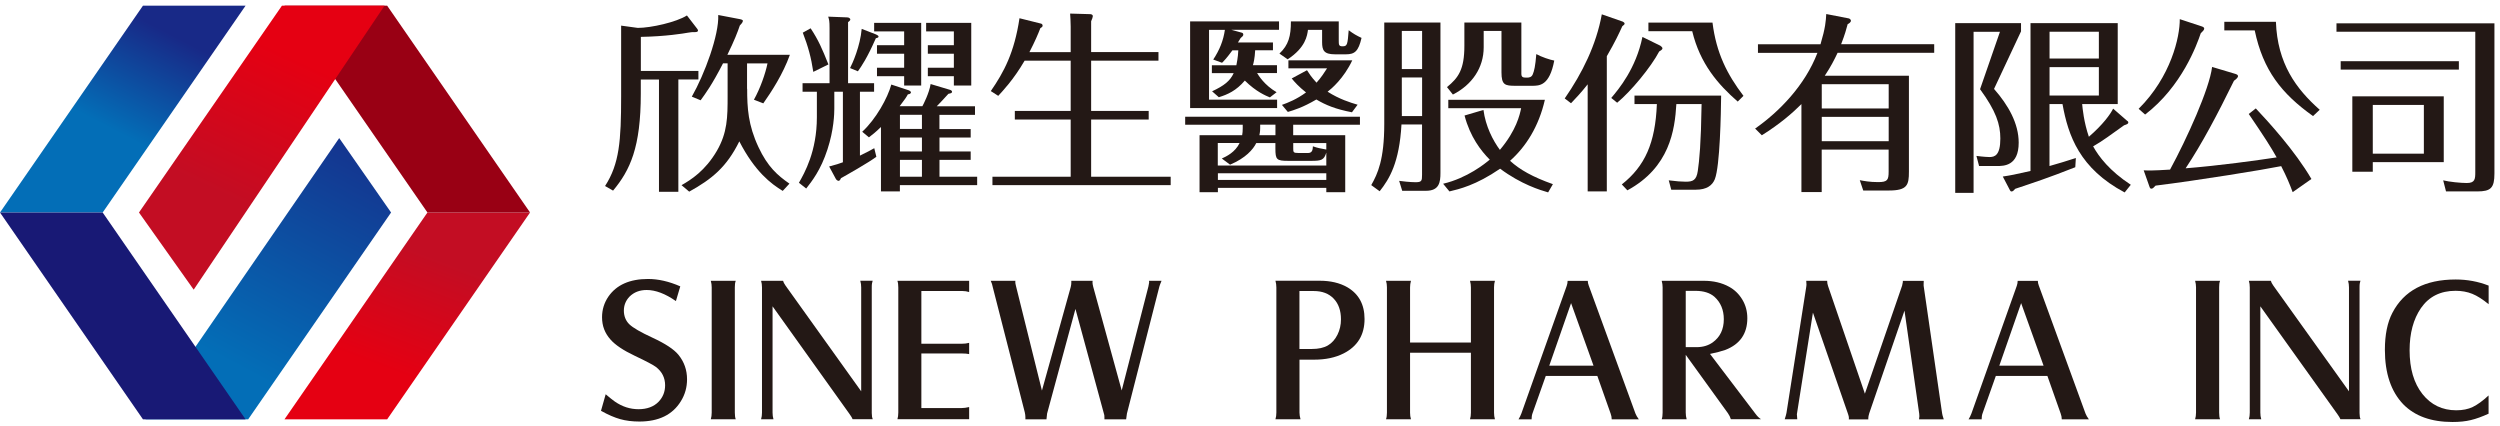
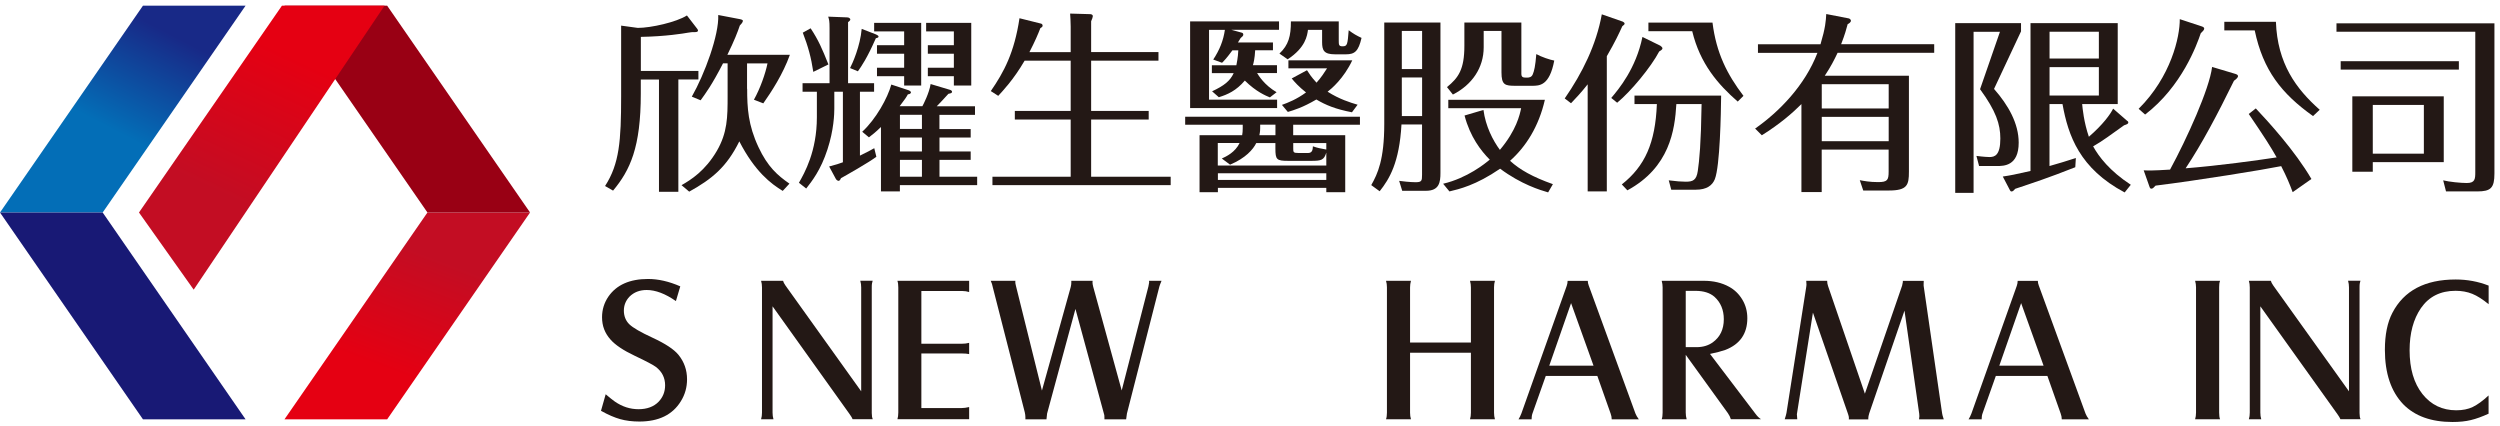
<svg xmlns="http://www.w3.org/2000/svg" width="440" height="75" viewBox="0 0 440 75" fill="none">
  <path d="M119.38 33.76H115.98V14H112.78V16.49C112.78 25.95 110.9 29.95 107.9 33.55L106.49 32.74C109.01 28.84 109.32 24.8 109.32 16.96V4.51L112.25 4.91C114.57 4.91 119.05 3.9 120.9 2.72L122.72 5.08C122.79 5.18 122.85 5.28 122.85 5.38C122.85 5.62 122.51 5.65 122.35 5.65C121.78 5.65 121.68 5.65 121.1 5.75C120.33 5.89 117.13 6.42 112.79 6.49V12.48H122.92V13.99H119.39V33.75L119.38 33.76ZM131.5 15.62C131.5 18.99 131.67 22.01 133.49 25.89C135.11 29.36 136.85 30.87 138.94 32.32L137.76 33.6C135.71 32.35 132.88 30.24 130.12 24.88C127.9 29.39 125.31 31.51 121.3 33.73L119.95 32.59C121.6 31.65 124.12 30.07 126.18 26.53C128.03 23.33 128.06 20.61 128.06 16.97V11.15H127.25C125.3 14.95 124.19 16.43 123.31 17.65L121.76 17.01C124.02 13.04 126.57 6.14 126.41 2.64L130.28 3.38C130.41 3.41 130.75 3.48 130.75 3.68C130.75 3.92 130.38 4.32 130.21 4.49C129.81 5.67 129.27 7.08 128.02 9.64H139.02C137.81 13.04 135.76 16.17 134.34 18.19L132.69 17.55C133.8 15.56 134.71 12.97 135.08 11.16H131.48V15.64L131.5 15.62Z" fill="#231815" />
  <path d="M146 4.95C146 3.67 145.93 3.47 145.76 2.93L149.12 3.06C149.46 3.06 149.66 3.3 149.66 3.43C149.66 3.6 149.39 3.8 149.26 3.9V14.64H153.84V16.15H151.35V27.39C152.7 26.75 153.27 26.41 153.87 26.08L154.24 27.59C152.86 28.63 148.86 30.89 148.01 31.36C147.91 31.63 147.74 31.83 147.61 31.83C147.48 31.83 147.24 31.73 147.11 31.49L145.93 29.3C146.91 29.06 147.92 28.73 148.35 28.56V16.14H146.84V19.14C146.84 19.98 146.77 22.84 145.63 26.31C144.45 29.95 142.87 31.93 141.89 33.18L140.61 32.17C141.59 30.45 143.77 26.65 143.77 20.63V16.15H141.25V14.64H146V4.95ZM142.67 4.98C144.05 7.07 144.69 8.55 145.8 11.34L143.14 12.65C142.77 10.16 142.23 8.17 141.29 5.75L142.67 4.98ZM154.18 6.06C154.42 6.16 154.62 6.3 154.62 6.43C154.62 6.67 154.25 6.7 154.15 6.73C152.6 10.26 151.63 11.64 150.99 12.55L149.61 11.98C150.05 11.14 151.39 8.14 151.66 5.08L154.18 6.06ZM170.84 22.69V24.2H165.35V26.66H170.84V28.14H165.35V31.1H171.98V32.58H158.38V33.69H155.05V22.35C154.01 23.36 153.5 23.73 152.93 24.17L151.75 23.19C154.17 20.97 156.23 17.23 156.87 14.88L159.93 15.89C160.13 15.96 160.33 16.13 160.33 16.26C160.33 16.43 160.09 16.6 159.79 16.6C159.49 17.14 159.32 17.41 158.34 18.69H162.34C162.48 18.45 163.55 16.37 163.79 14.79L167.26 15.83C167.43 15.9 167.56 16 167.56 16.17C167.56 16.37 167.32 16.44 166.92 16.51C165.78 17.75 165.54 18.02 164.87 18.7H171.6V20.22H165.34V22.71H170.83L170.84 22.69ZM154.35 13.4V11.92H159.13V9.46H154.35V7.95H159.13V5.53H153.85V4.02H162.13V15.06H159.13V13.41H154.35V13.4ZM162.26 22.69V20.2H158.39V22.69H162.26ZM158.39 24.2V26.66H162.26V24.2H158.39ZM162.26 31.1V28.14H158.39V31.1H162.26ZM163.3 13.4V11.92H167.88V9.46H163.3V7.95H167.88V5.53H163V4.02H170.94V15.06H167.88V13.41H163.3V13.4Z" fill="#231815" />
  <path d="M188.44 9.16V4.68C188.44 3.84 188.37 2.76 188.34 2.39L191.87 2.49C192.07 2.49 192.34 2.59 192.34 2.83C192.34 2.97 192.21 3.4 192.04 3.74V9.16H203.89V10.68H192.04V19.53H202.17V21.04H192.04V31.1H206.04V32.58H174.67V31.1H188.44V21.04H178.61V19.53H188.44V10.68H180.33C178.38 14.04 176.43 16.06 175.69 16.87L174.38 16.03C176.7 12.67 178.52 9.27 179.43 3.21L183.2 4.15C183.37 4.18 183.5 4.32 183.5 4.52C183.5 4.72 183.33 4.82 183.1 4.96C182.7 6 182.16 7.28 181.18 9.17H188.45L188.44 9.16Z" fill="#231815" />
  <path d="M227.61 23.8H236.76V33.83H233.43V33.06H214.35V33.83H211.12V23.8H218.62C218.69 23.46 218.72 22.99 218.72 22.59V21.95H208.59V20.54H239.35V21.95H227.6V23.8H227.61ZM224.75 11.48V12.86H221.25C221.49 13.26 222.53 14.98 224.68 16.23L223.5 17.14C222.83 16.87 221.08 16.16 219.09 14.18C217.58 15.96 216.06 16.64 214.51 17.11L213.33 16.07C215.48 15.06 216.49 14.25 217.13 12.87H213.29V11.49H217.6C217.63 11.29 217.9 10.11 217.94 8.86H216.9C215.89 10.24 215.49 10.64 215.08 11.05L213.53 10.48C214.64 8.8 215.31 7.15 215.58 5.26H212.79V17.54H224.77V19.02H209.46V3.77H225.11V5.25H216.73L218.55 5.75C218.72 5.78 218.82 5.92 218.82 6.09C218.82 6.29 218.68 6.43 218.35 6.7C218.08 7.14 218.01 7.27 217.88 7.47H224.04V8.85H220.91C220.84 10.3 220.61 11.17 220.51 11.48H224.75ZM233.43 29.15V26.86C233.03 28.17 232.56 28.31 230.8 28.31H226.76C224.67 28.31 224.47 28.11 224.47 26.12V25.18H221.1C220.56 26.29 219.22 27.84 216.49 28.98L215.04 27.9C215.85 27.53 217.4 26.79 218.17 25.17H214.33V29.14H233.41L233.43 29.15ZM233.43 31.67V30.49H214.35V31.67H233.43ZM224.48 21.94H221.79V22.55C221.79 22.75 221.79 23.16 221.65 23.8H224.48V21.95V21.94ZM235.62 3.77V7.07C235.62 7.88 235.62 8.15 236.29 8.15C237.13 8.15 237.17 7.85 237.37 5.32C238.18 5.93 238.75 6.26 239.63 6.67C239.09 9.03 238.42 9.56 236.9 9.56H234.95C233 9.56 232.69 8.85 232.69 7.41V5.26H230.2C230.07 6.24 229.8 8.36 226.63 10.44L225.18 9.43C226.8 7.91 227.2 6.33 227.2 3.77H235.61H235.62ZM237.94 19.76C235.08 19.22 233.3 18.48 231.68 17.51C229.29 18.92 227.71 19.39 226.66 19.7L225.62 18.46C226.73 18.06 228.21 17.48 229.86 16.27C228.55 15.23 227.87 14.45 227.34 13.81L230.03 12.36C230.4 12.93 230.77 13.54 231.71 14.55C232.55 13.61 233.09 12.77 233.56 12.03H226.76V10.62H238C236.49 13.82 234.33 15.63 233.66 16.14C235.71 17.45 237.67 18.06 238.94 18.43L237.93 19.78L237.94 19.76ZM230.2 26.93C230.97 26.93 231.04 26.36 231.07 25.75C231.91 26.05 232.35 26.12 233.43 26.32V25.18H227.61V26.09C227.61 26.8 227.61 26.93 228.59 26.93H230.21H230.2Z" fill="#231815" />
  <path d="M246.66 21.91C246.29 28.61 244.54 31.5 242.82 33.66L241.34 32.58C242.48 30.56 243.63 28.1 243.63 21.81V3.97H253.52V30.42C253.52 32.07 253.32 33.58 250.96 33.58H246.79L246.25 31.83C246.72 31.9 248.2 32.07 249.14 32.07C250.22 32.07 250.28 31.83 250.28 30.76V21.91H246.65H246.66ZM250.29 12.15V5.45H246.72V12.15H250.29ZM250.29 20.43V13.63H246.72V19.82C246.72 20.02 246.75 20.29 246.72 20.43H250.29ZM272.47 33.86C271.09 33.46 267.72 32.45 264.02 29.69C259.75 32.62 256.78 33.29 255.1 33.69L253.99 32.34C258.26 31.33 261.39 28.77 262.2 28.1C260.65 26.55 258.73 24.06 257.76 20.33L261.09 19.35C261.46 22.21 262.74 24.7 263.98 26.38C266.87 22.95 267.48 20.22 267.72 19.04H254.9V17.56H271.9C270.82 22.27 268.57 25.81 265.77 28.3C267.45 29.85 269.77 31.16 273.31 32.41L272.47 33.86ZM267.76 3.97V12.99C267.76 13.66 268.13 13.66 268.77 13.66C269.14 13.66 269.58 13.59 269.78 13.05C270.02 12.48 270.22 11.64 270.39 9.52C271.3 10.03 272.81 10.53 273.55 10.66C272.71 15.1 270.96 15.1 269.61 15.1H266.75C264.87 15.1 264.26 14.97 264.26 12.71V5.44H261.13V8.33C261.13 11.93 259.08 14.93 255.71 16.64L254.67 15.33C256.69 13.68 257.73 12.23 257.73 8.06V3.97H267.76Z" fill="#231815" />
  <path d="M282.8 33.69H279.43V14.84C278.29 16.29 277.28 17.36 276.5 18.17L275.39 17.33C278.49 12.85 280.94 7.91 281.92 2.52L285.59 3.8C285.69 3.83 285.93 4 285.93 4.14C285.93 4.31 285.8 4.41 285.53 4.61C284.96 5.86 284.28 7.34 282.8 9.89V33.68V33.69ZM292.22 8.05C292.35 8.12 292.59 8.35 292.59 8.49C292.59 8.76 292.22 8.93 292.02 9.06C290.57 11.82 287.04 16.09 284.62 18.08L283.58 17.24C284.89 15.69 287.92 12.09 289.07 6.5L292.23 8.05H292.22ZM285.45 32.45C289.49 29.25 291.34 25.21 291.61 18.31H287.67V16.83H302.92C302.89 19.89 302.72 29.25 301.81 31.54C301.37 32.62 300.4 33.39 298.45 33.39H294.14L293.7 31.74C295.08 31.91 295.92 31.98 296.69 31.98C297.93 31.98 298.57 31.74 298.81 30.1C299.08 28.25 299.38 25.32 299.48 18.32H295.04C294.77 22.9 293.86 29.46 286.42 33.5L285.44 32.46L285.45 32.45ZM301.4 3.98C302.07 9.33 303.96 13.07 306.85 16.87L305.84 17.88C302.37 14.85 299.21 11.22 297.83 5.49H290.12V3.98H301.4Z" fill="#231815" />
  <path d="M340.42 7.78V9.29H323.42C322.81 10.57 322.24 11.71 321.16 13.33H335.97V30.23C335.97 32.55 335.7 33.53 332.44 33.53H327.93L327.32 31.71C328.06 31.85 329.04 32.05 330.55 32.05C332.2 32.05 332.4 31.68 332.4 30.2V26.33H320.62V33.8H317.05V18.32C315.5 19.87 313.31 21.79 310.08 23.81L308.9 22.63C313.14 19.67 317.68 15.02 319.87 9.3H309.4V7.79H320.41C321.28 4.86 321.35 3.72 321.42 2.47L325.39 3.24C325.66 3.31 325.76 3.54 325.76 3.64C325.76 3.94 325.36 4.18 325.19 4.25C324.95 5.13 324.72 6.03 324.04 7.78H340.4H340.42ZM332.41 19.09V14.82H320.63V19.09H332.41ZM320.63 20.57V24.85H332.41V20.57H320.63Z" fill="#231815" />
  <path d="M355.7 5.52L350.95 15.65C353.47 18.51 355.29 21.74 355.29 25.11C355.29 29.22 352.66 29.22 351.45 29.22H348.32L347.85 27.44C349.13 27.61 350 27.64 350.14 27.64C351.05 27.64 352.06 27.37 352.06 24.38C352.06 21.86 351.29 19.53 348.49 15.7L351.99 5.6H347.35V33.94H344.12V4.07H355.7V5.52ZM374.45 21.3C374.52 21.37 374.58 21.44 374.58 21.54C374.58 21.81 374.34 21.88 373.84 22.05C373.44 22.32 373.17 22.52 370.91 24.14C370.07 24.75 369.26 25.25 368.39 25.76C369.4 27.58 371.28 30.07 375.02 32.52L373.94 33.87C366.03 29.66 364.01 23.91 363 18.32H360.71V29.22C362.29 28.78 363.81 28.31 365.35 27.81L365.25 29.43C360.4 31.35 357.78 32.19 354.68 33.23C354.41 33.53 354.28 33.7 354.01 33.7C353.87 33.7 353.81 33.57 353.74 33.46L352.49 31.07C354.04 30.83 354.37 30.77 357.37 30.09V4.07H372.72V18.31H366.46C366.53 19.08 366.76 21.51 367.64 24.07C370.1 21.95 371.44 20.1 371.91 19.12L374.43 21.31L374.45 21.3ZM369.4 10.3V5.59H360.72V10.3H369.4ZM360.72 11.81V16.82H369.4V11.81H360.72Z" fill="#231815" />
  <path d="M387.6 4.68C387.87 4.78 387.94 4.92 387.94 5.02C387.94 5.29 387.67 5.52 387.33 5.86C386.66 7.85 384 15.22 377.54 20.16L376.4 19.15C382.09 13.5 383.67 6.5 383.64 3.37L387.61 4.68H387.6ZM393.49 13.03C393.69 13.1 393.89 13.2 393.89 13.4C393.89 13.7 393.39 14.07 393.18 14.21C390.29 20.1 387.56 25.28 384.67 29.62C390.63 29.15 397.32 28.21 400.69 27.7C399.65 25.85 398.47 24 395.78 20.06L397.02 19.08C399.21 21.4 403.92 26.55 406.81 31.5L403.51 33.82C402.97 32.37 402.47 31.16 401.49 29.24C398.53 29.85 386.75 31.76 379.38 32.67C379.04 33.04 378.87 33.21 378.64 33.21C378.44 33.21 378.37 33.04 378.3 32.84L377.29 29.98C378.1 30.01 378.77 30.05 381.93 29.85C384.89 24.4 388.86 15.65 389.33 11.78L393.47 13.02L393.49 13.03ZM400.56 3.84C400.83 11.18 404.09 15.62 408.27 19.32L407.09 20.43C401.54 16.46 398.31 12.39 396.83 5.35H391.48V3.84H400.57H400.56Z" fill="#231815" />
  <path d="M439.02 4.11V30.53C439.02 33.09 438.38 33.69 435.99 33.69H430.5L430 31.74C431.04 32.01 433.13 32.21 434.14 32.21C435.59 32.21 435.65 31.54 435.65 30.29V5.59H411.22V4.11H439.02ZM432.76 10.77V12.25H411.96V10.77H432.76ZM430.1 16.96V28.54H417.61V30.22H414.01V16.96H430.1ZM417.61 18.47V27.05H426.6V18.47H417.61Z" fill="#231815" />
  <path d="M105.78 72.28L106.6 69.39C107.27 69.96 107.81 70.39 108.22 70.68C109.51 71.57 110.89 72.02 112.38 72.02C113.87 72.02 115.07 71.58 115.92 70.7C116.68 69.9 117.06 68.94 117.06 67.81C117.06 66.49 116.52 65.41 115.44 64.58C114.99 64.24 113.75 63.58 111.72 62.62C109.69 61.66 108.27 60.7 107.44 59.75C106.95 59.2 106.58 58.6 106.33 57.95C106.08 57.3 105.96 56.59 105.96 55.83C105.96 54.51 106.33 53.3 107.07 52.21C108.5 50.14 110.83 49.1 114.05 49.1C115.88 49.1 117.77 49.54 119.73 50.4L118.96 52.99C117.09 51.69 115.38 51.04 113.82 51.04C112.58 51.04 111.57 51.43 110.78 52.22C110.13 52.91 109.8 53.73 109.8 54.67C109.8 55.61 110.12 56.45 110.76 57.07C111.4 57.69 112.77 58.48 114.85 59.44C117.1 60.48 118.62 61.48 119.42 62.46C120.42 63.7 120.92 65.13 120.92 66.76C120.92 68.16 120.56 69.45 119.83 70.62C118.37 73 115.93 74.19 112.53 74.19C111.28 74.19 110.16 74.05 109.16 73.77C108.16 73.49 107.04 73.01 105.79 72.31L105.78 72.28Z" fill="#231815" />
-   <path d="M125.1 49.42H129.49C129.42 49.63 129.37 49.82 129.36 49.97C129.34 50.13 129.33 50.33 129.33 50.58V72.61C129.33 73.11 129.38 73.5 129.49 73.79H125.1C125.21 73.43 125.26 73.04 125.26 72.61V50.58C125.26 50.19 125.21 49.8 125.1 49.42Z" fill="#231815" />
  <path d="M135.97 53.92V72.61C135.97 73.04 136.02 73.43 136.13 73.79H133.95C134.06 73.43 134.11 73.04 134.11 72.61V50.6C134.11 50.16 134.06 49.77 133.95 49.42H137.82C137.87 49.64 138.01 49.92 138.25 50.26L151.57 68.87V50.59C151.57 50.18 151.52 49.79 151.41 49.41H153.59C153.55 49.52 153.52 49.66 153.48 49.84C153.44 50.02 153.43 50.26 153.43 50.57V72.69C153.43 73.17 153.49 73.53 153.61 73.78H150.06C149.99 73.58 149.81 73.27 149.52 72.87L135.97 53.91V53.92Z" fill="#231815" />
  <path d="M157.93 49.42H170.57V51.4C170.18 51.28 169.8 51.22 169.43 51.22H162.16V60.5H169.23C169.73 60.5 170.18 60.45 170.57 60.34V62.32C170.25 62.25 169.81 62.21 169.27 62.21H162.16V71.82H169.21C169.63 71.82 170.08 71.76 170.57 71.64V73.78H157.95C158 73.6 158.03 73.42 158.06 73.24C158.08 73.06 158.1 72.85 158.1 72.62V50.59C158.1 50.11 158.05 49.72 157.94 49.41L157.93 49.42Z" fill="#231815" />
  <path d="M189.27 54.4L184.29 72.78L184.18 73.8H180.47V73.42C180.47 73.16 180.43 72.87 180.36 72.56L174.72 50.51C174.67 50.27 174.63 50.1 174.59 49.98C174.55 49.87 174.47 49.68 174.37 49.42H178.71L178.69 49.62C178.69 49.79 178.73 50.04 178.82 50.37L183.38 68.74L188.45 50.51C188.52 50.22 188.55 49.97 188.55 49.76V49.42H192.3L192.28 49.69C192.28 49.89 192.32 50.14 192.39 50.42L197.42 68.72L202.12 50.42L202.25 49.71L202.23 49.42H204.43C204.22 49.94 204.09 50.27 204.05 50.43L198.34 72.78L198.2 73.8H194.38V73.5C194.38 73.31 194.38 73.17 194.36 73.07C194.35 72.98 194.3 72.81 194.23 72.59L189.29 54.41L189.27 54.4Z" fill="#231815" />
-   <path d="M228.71 63.31V72.61C228.71 72.97 228.77 73.36 228.89 73.79H224.48C224.59 73.43 224.64 73.04 224.64 72.61V50.61C224.64 50.19 224.59 49.8 224.48 49.41H232.28C234.17 49.41 235.79 49.79 237.12 50.55C239.14 51.73 240.16 53.59 240.16 56.14C240.16 58.94 238.93 60.96 236.46 62.21C235.01 62.94 233.29 63.3 231.3 63.3H228.71V63.31ZM228.71 61.42H230.89C232.06 61.42 232.99 61.21 233.7 60.8C234.41 60.38 234.97 59.76 235.39 58.92C235.81 58.08 236.01 57.18 236.01 56.2C236.01 54.67 235.58 53.45 234.73 52.56C233.88 51.67 232.71 51.22 231.22 51.22H228.7V61.41L228.71 61.42Z" fill="#231815" />
  <path d="M248.17 62.08V72.63C248.17 73.05 248.22 73.43 248.33 73.79H243.94C244.05 73.47 244.1 73.08 244.1 72.63V50.58C244.1 50.16 244.05 49.78 243.94 49.42H248.33C248.22 49.81 248.17 50.21 248.17 50.6V60.29H258.88V50.6C258.88 50.21 258.83 49.81 258.72 49.42H263.11C263 49.77 262.95 50.15 262.95 50.58V72.63C262.95 73.05 263 73.43 263.11 73.79H258.72C258.83 73.45 258.88 73.06 258.88 72.63V62.08H248.17Z" fill="#231815" />
  <path d="M272.06 66.15L269.71 72.78C269.66 72.9 269.63 73.05 269.6 73.23C269.58 73.41 269.56 73.6 269.56 73.8H267.26C267.46 73.47 267.63 73.13 267.76 72.78L275.74 50.32C275.85 50.01 275.9 49.71 275.9 49.43H279.45C279.45 49.68 279.5 49.95 279.61 50.23L287.84 72.78C287.95 73.07 288.14 73.4 288.43 73.8H283.66C283.66 73.47 283.6 73.13 283.47 72.79L281.13 66.16H272.06V66.15ZM272.68 64.36H280.46L276.51 53.35L272.67 64.36H272.68Z" fill="#231815" />
  <path d="M296.69 62.46V72.61C296.69 73.02 296.74 73.41 296.85 73.79H292.46C292.57 73.48 292.62 73.09 292.62 72.61V50.58C292.62 50.2 292.57 49.81 292.46 49.42H299.87C301.57 49.42 303.05 49.77 304.32 50.47C305.28 50.99 306.06 51.75 306.65 52.73C307.24 53.71 307.53 54.8 307.53 56.01C307.53 58.72 306.24 60.58 303.67 61.58C302.99 61.82 302.09 62.06 300.96 62.29L308.96 72.82C309.28 73.26 309.61 73.58 309.94 73.78H304.63C304.52 73.41 304.35 73.06 304.11 72.72L296.69 62.45V62.46ZM296.69 61.1H298.58C299.7 61.1 300.65 60.82 301.44 60.26C302.74 59.32 303.39 57.96 303.39 56.19C303.39 54.55 302.84 53.23 301.75 52.24C300.95 51.54 299.83 51.19 298.39 51.19H296.69V61.1Z" fill="#231815" />
  <path d="M319.07 55.05L316.28 72.72L316.25 72.9L316.32 73.79H314.11C314.18 73.55 314.25 73.33 314.31 73.13C314.33 73.04 314.37 72.88 314.42 72.67L317.9 50.48L317.94 50.12L317.9 49.42H321.58C321.58 49.74 321.63 50.05 321.74 50.35L328.22 69.29L334.77 50.28C334.83 50.07 334.87 49.85 334.9 49.64V49.43H338.58L338.56 49.95V50.29L341.81 72.73C341.83 72.87 341.86 73 341.89 73.12C341.92 73.24 341.99 73.47 342.1 73.8H337.75L337.81 73.25L337.78 72.8L335.19 54.67L328.99 72.73C328.87 73.11 328.82 73.4 328.82 73.61V73.81H325.39L325.41 73.58C325.41 73.39 325.36 73.16 325.26 72.88L319.09 55.06L319.07 55.05Z" fill="#231815" />
  <path d="M351.27 66.15L348.92 72.78C348.87 72.9 348.84 73.05 348.81 73.23C348.79 73.41 348.77 73.6 348.77 73.8H346.47C346.67 73.47 346.84 73.13 346.97 72.78L354.95 50.32C355.06 50.01 355.11 49.71 355.11 49.43H358.66C358.66 49.68 358.71 49.95 358.82 50.23L367.05 72.78C367.16 73.07 367.35 73.4 367.64 73.8H362.87C362.87 73.47 362.81 73.13 362.68 72.79L360.34 66.16H351.27V66.15ZM351.89 64.36H359.67L355.72 53.35L351.88 64.36H351.89Z" fill="#231815" />
  <path d="M386.34 49.42H390.73C390.66 49.63 390.61 49.82 390.6 49.97C390.58 50.13 390.57 50.33 390.57 50.58V72.61C390.57 73.11 390.62 73.5 390.73 73.79H386.34C386.45 73.43 386.5 73.04 386.5 72.61V50.58C386.5 50.19 386.45 49.8 386.34 49.42Z" fill="#231815" />
  <path d="M397.82 53.92V72.61C397.82 73.04 397.87 73.43 397.98 73.79H395.8C395.91 73.43 395.96 73.04 395.96 72.61V50.6C395.96 50.16 395.91 49.77 395.8 49.42H399.67C399.72 49.64 399.86 49.92 400.1 50.26L413.42 68.87V50.59C413.42 50.18 413.37 49.79 413.26 49.41H415.44C415.4 49.52 415.37 49.66 415.33 49.84C415.29 50.02 415.28 50.26 415.28 50.57V72.69C415.28 73.17 415.34 73.53 415.46 73.78H411.91C411.84 73.58 411.66 73.27 411.37 72.87L397.82 53.91V53.92Z" fill="#231815" />
  <path d="M438 50.25V53.54C436.94 52.67 435.98 52.06 435.11 51.71C434.24 51.36 433.26 51.18 432.18 51.18C429.53 51.18 427.5 52.19 426.09 54.22C424.76 56.16 424.09 58.64 424.09 61.65C424.09 64.88 424.84 67.44 426.35 69.35C427.86 71.25 429.84 72.21 432.3 72.21C433.42 72.21 434.39 72.02 435.2 71.63C436.01 71.24 436.95 70.57 437.99 69.6V72.81C436.85 73.33 435.81 73.71 434.88 73.93C433.95 74.16 432.87 74.27 431.63 74.27C427.89 74.27 425.01 73.23 422.97 71.15C420.82 68.9 419.74 65.7 419.74 61.56C419.74 58.91 420.18 56.74 421.06 55.06C423.1 51.14 426.81 49.19 432.2 49.19C434.25 49.19 436.17 49.55 437.98 50.26L438 50.25Z" fill="#231815" />
-   <path d="M59.7 24.3L68.83 37.4L43.68 73.8H25.61L59.7 24.3Z" fill="url(#paint0_linear_673_163)" />
  <path d="M18.07 37.4H0L25.16 1H43.22L18.07 37.4Z" fill="url(#paint1_linear_673_163)" />
  <path d="M18.07 37.4H0L25.16 73.8H43.22L18.07 37.4Z" fill="#181975" />
  <path d="M75.23 37.4H93.29L68.14 73.8H50.07L75.23 37.4Z" fill="url(#paint2_linear_673_163)" />
  <path d="M75.23 37.4H93.29L68.14 1H50.07L75.23 37.4Z" fill="#990014" />
  <path d="M34.09 50.98L24.46 37.4L49.62 1H67.68L34.09 50.98Z" fill="url(#paint3_linear_673_163)" />
  <defs>
    <linearGradient id="paint0_linear_673_163" x1="42.36" y1="64.77" x2="66.84" y2="18.59" gradientUnits="userSpaceOnUse">
      <stop stop-color="#036EB7" />
      <stop offset="1" stop-color="#182987" />
    </linearGradient>
    <linearGradient id="paint1_linear_673_163" x1="19.76" y1="22.76" x2="28.8" y2="5.38" gradientUnits="userSpaceOnUse">
      <stop stop-color="#036EB7" />
      <stop offset="1" stop-color="#182987" />
    </linearGradient>
    <linearGradient id="paint2_linear_673_163" x1="68.11" y1="65.01" x2="75.69" y2="45.05" gradientUnits="userSpaceOnUse">
      <stop stop-color="#E50012" />
      <stop offset="1" stop-color="#C30D23" />
    </linearGradient>
    <linearGradient id="paint3_linear_673_163" x1="50.61" y1="9.58" x2="39.03" y2="34.11" gradientUnits="userSpaceOnUse">
      <stop stop-color="#E50012" />
      <stop offset="1" stop-color="#C30D23" />
    </linearGradient>
  </defs>
</svg>